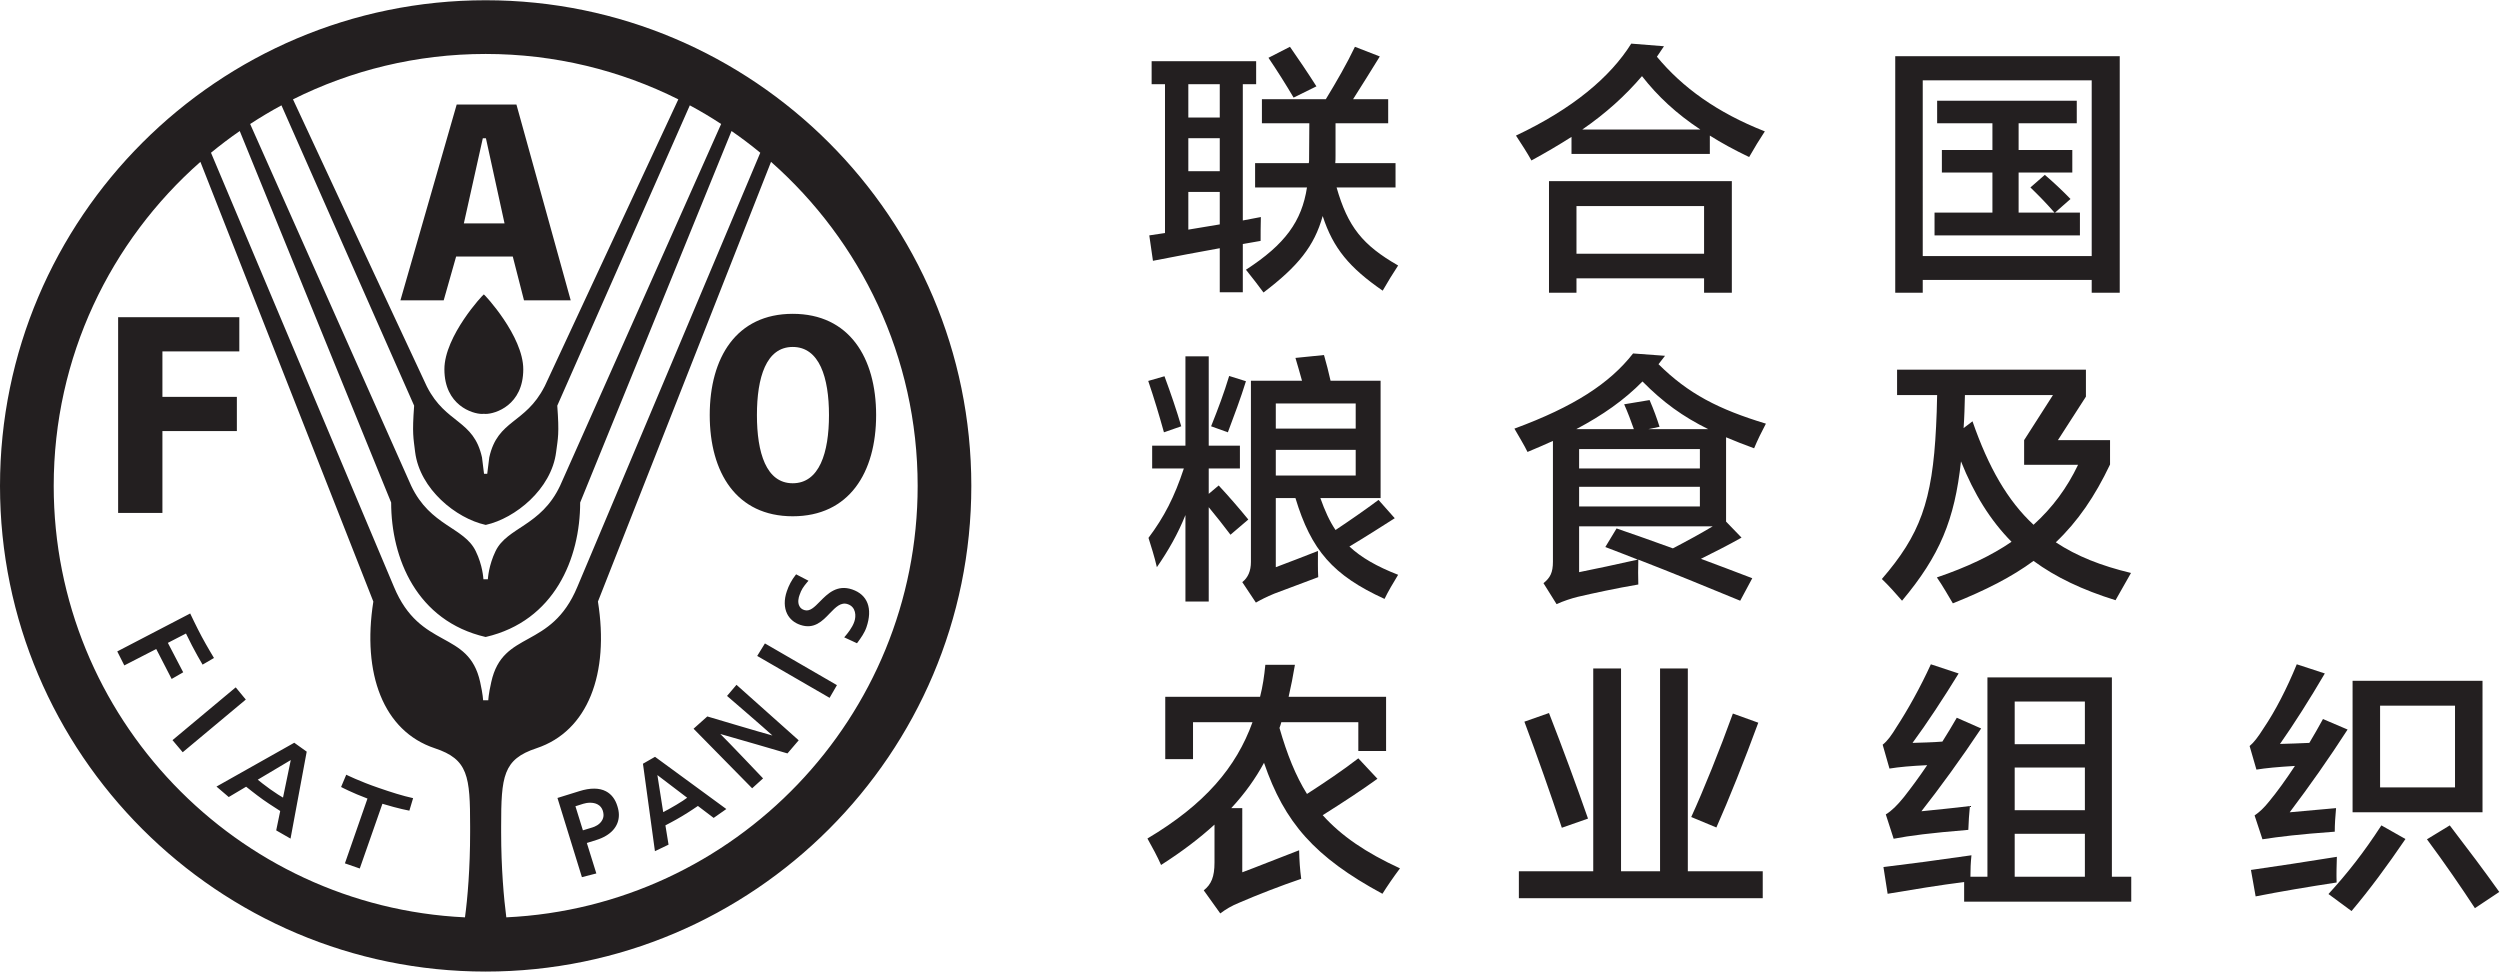
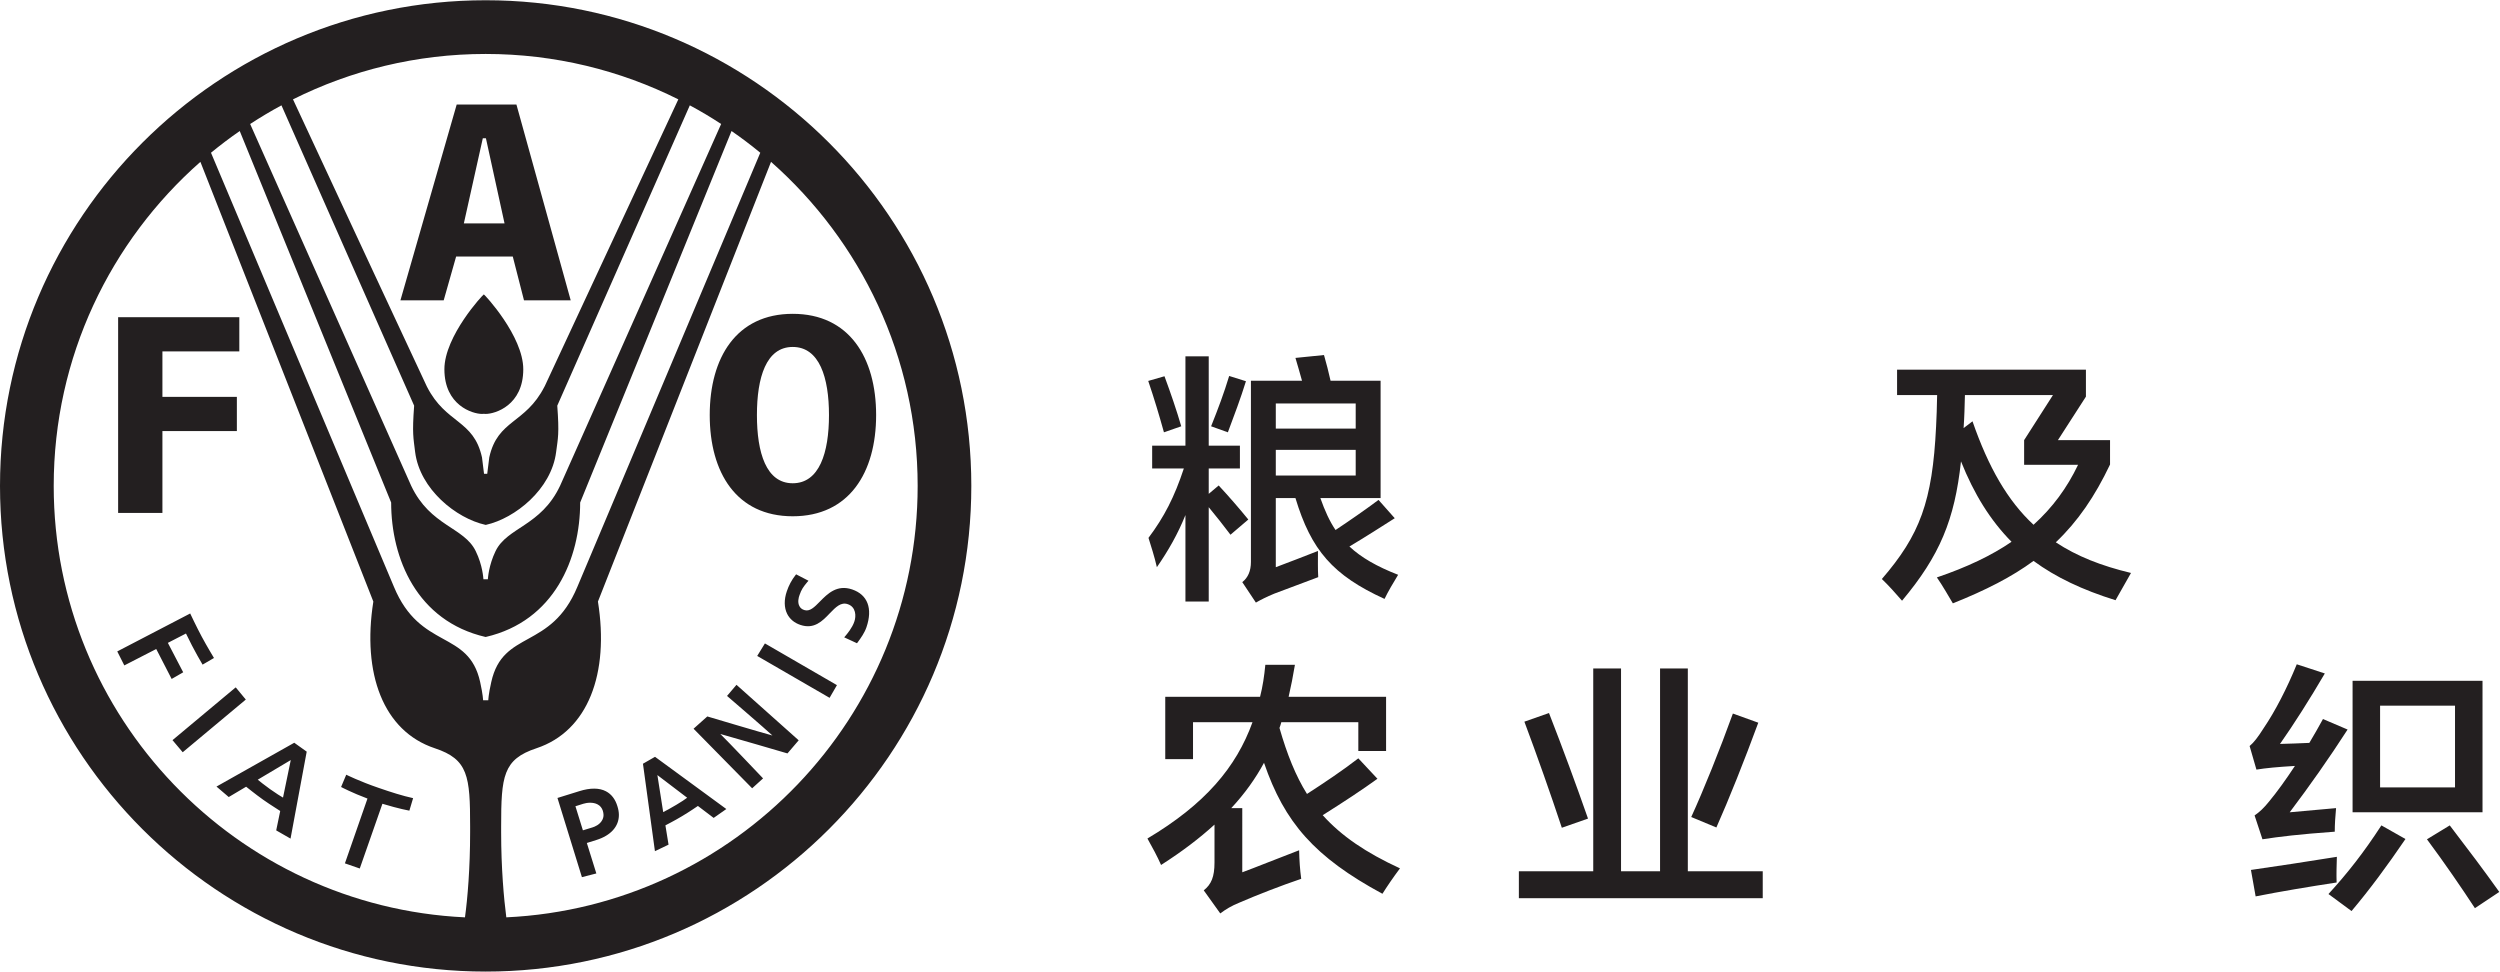
<svg xmlns="http://www.w3.org/2000/svg" viewBox="0 0 145.88 56.693" height="56.693" width="145.88" xml:space="preserve" id="svg2" version="1.1">
  <defs id="defs6" />
  <g transform="matrix(1.333,0,0,-1.333,0,56.693)" id="g10">
    <g transform="scale(0.1)" id="g12">
      <path id="path14" style="fill:#231f20;fill-opacity:1;fill-rule:nonzero;stroke:none" d="m 348.5,173.895 5.406,-2.805 -0.543,-0.629 c -1.758,-2.121 -2.543,-3.219 -3.367,-5.641 -0.422,-1.101 -0.914,-3.179 -0.09,-4.765 0.399,-0.856 1.117,-1.465 2.16,-1.793 2.399,-0.817 4.465,1.285 6.852,3.726 3.328,3.379 7.449,7.555 14.113,5.293 6.77,-2.301 9.063,-8.328 6.27,-16.527 -0.848,-2.488 -2.399,-4.645 -3.828,-6.598 l -0.332,-0.429 -5.586,2.586 0.558,0.652 c 0.664,0.793 3,3.543 3.871,6.226 0.852,2.383 0.766,6.414 -2.863,7.637 -2.996,1.035 -5.258,-1.281 -7.879,-3.992 -3.187,-3.359 -6.855,-7.145 -12.894,-5.07 -2.653,0.879 -4.641,2.589 -5.762,4.824 -1.363,2.73 -1.402,6.25 -0.145,9.898 0.813,2.481 2.176,5.024 3.75,7.004 z m -13.656,-30.247 31.523,-18.261 -3.215,-5.559 -31.687,18.34 z m -12.446,-18.121 27.227,-24.289 -4.914,-5.742 c 0,0 -25.516,7.473 -29.395,8.512 2.883,-2.77 18.715,-19.442 18.715,-19.442 l -4.777,-4.336 -25.649,26.078 6.02,5.375 c 0,0 24.637,-7.348 28.512,-8.348 -2.883,2.711 -19.879,17.328 -19.879,17.328 z M 290.313,69.809 c 0.933,0.445 3.355,1.75 5.757,3.195 2.153,1.301 3.868,2.383 4.735,3.094 -1.258,0.938 -11.008,8.367 -13.035,9.914 0.414,-2.547 2.293,-14.633 2.543,-16.203 z m -3.579,24.203 31.215,-22.859 -5.547,-3.891 c 0,0 -6.273,4.746 -6.894,5.234 -0.371,-0.227 -3.582,-2.488 -7.063,-4.543 -3.269,-1.973 -6.808,-3.742 -7.16,-3.949 0.153,-0.789 1.371,-8.449 1.371,-8.449 l -5.961,-2.852 -5.242,38.277 z M 251.895,72.371 c 0.312,-1.059 2.96,-9.504 3.269,-10.547 1.324,0.387 4.199,1.285 4.199,1.285 0.953,0.285 3.215,1.184 4.289,3.258 0.352,0.676 0.543,1.406 0.543,2.195 0,0.594 -0.129,1.184 -0.316,1.859 -0.41,1.219 -1.152,2.176 -2.297,2.766 -1.941,1.035 -4.555,0.793 -6.187,0.285 0,0 -2.606,-0.816 -3.5,-1.102 z m 13.375,6.535 c 2.359,-1.238 4.078,-3.438 5.007,-6.555 0.414,-1.301 0.641,-2.566 0.641,-3.789 0,-5.027 -3.52,-8.996 -9.871,-10.969 0,0 -3.211,-0.996 -4.16,-1.305 0.371,-1.137 4.16,-13.336 4.16,-13.336 l -6.317,-1.625 -10.703,34.668 9.567,2.973 c 4.781,1.504 8.754,1.484 11.676,-0.062 z m -113.704,7.269 c 0,0 5.832,-2.914 14.114,-5.742 5.648,-1.953 10.457,-3.481 15.156,-4.519 l -1.637,-5.477 c 0,0 -4.492,0.793 -11.801,3.016 -0.41,-1.203 -9.914,-28.34 -9.914,-28.34 l -6.5,2.258 c 0,0 9.461,27.18 9.875,28.359 -6.812,2.547 -11.55,5.07 -11.55,5.07 z M 112.836,84 c 0.641,-0.555 2.98,-2.43 5.402,-4.156 2.461,-1.711 4.922,-3.34 5.649,-3.688 0.351,1.613 2.883,14.133 3.394,16.433 -2.051,-1.223 -13,-7.719 -14.445,-8.59 z m 15.957,16.18 5.465,-3.907 -7.078,-38.07 -6.274,3.602 c 0,0 1.574,7.762 1.758,8.492 -0.305,0.266 -3.953,2.441 -7.492,4.945 -3.606,2.566 -7.102,5.457 -7.434,5.68 -0.675,-0.406 -7.609,-4.52 -7.609,-4.52 l -5.367,4.582 33.676,18.973 z m -25.586,24.211 4.391,-5.321 -27.617,-23.062 -4.469,5.297 27.363,22.859 z m -19.953,32.367 c 0,0 2.797,-5.949 5.07,-10.18 2.258,-4.215 5.344,-9.305 5.344,-9.305 l -4.992,-2.914 c 0,0 -3.789,6.317 -7.266,13.625 -0.949,-0.488 -6.934,-3.605 -7.93,-4.093 0.582,-1.059 6.711,-12.883 6.711,-12.883 l -5.055,-2.918 c 0,0 -6.207,12.078 -6.746,13.109 C 67.316,140.652 54.418,134.02 54.418,134.02 l -3.086,6.125 31.57,16.425 z m 318.449,55.84 c 0,56.453 -24.883,107.164 -64.187,141.855 l -75.77,-192.484 c 5.031,-31.457 -4.281,-56.696 -26.906,-64.211 -14.652,-4.844 -15.465,-12.254 -15.465,-34.199 0,-1.199 0,1.645 0,-2.625 0,-15.617 1.184,-28.914 2.262,-37.199 100.078,4.726 180.066,87.621 180.066,188.864 z m -188.418,5.293 0.895,7.187 c 3.668,16.633 15.758,14.574 24.136,30.922 0.043,0.063 0.141,0.246 0.141,0.246 0.25,0.59 41.34,88.738 58.481,125.567 -25.399,12.703 -54.024,19.871 -84.333,19.871 -30.281,0 -58.929,-7.168 -84.347,-19.871 17.137,-36.829 58.207,-124.977 58.539,-125.567 0,0 0.078,-0.183 0.121,-0.246 8.34,-16.348 20.41,-14.289 24.078,-30.922 l 0.891,-7.187 z m -0.801,-22.336 c -12.777,2.851 -28.691,15.558 -30.761,31.863 -0.746,6.23 -1.348,7.937 -0.434,20.297 l -58.082,131.473 c -4.684,-2.524 -9.238,-5.254 -13.703,-8.165 17.367,-39.046 70.461,-158.261 70.5,-158.386 8.402,-17.711 23.144,-18.059 28.234,-28.578 3.067,-6.27 3.332,-11.852 3.379,-12.321 h 1.942 c 0.039,0.469 0.351,6.051 3.375,12.321 5.113,10.519 19.851,10.867 28.23,28.578 0.047,0.125 53.16,119.34 70.512,158.386 -4.41,2.911 -9.012,5.641 -13.707,8.165 L 243.945,247.715 c 0.914,-12.36 0.313,-14.067 -0.5,-20.297 -2.066,-16.305 -17.98,-29.012 -30.691,-31.863 z m 0.039,-49.082 c -30.117,7.004 -41.296,34.449 -41.296,58.84 l -66.282,162.636 c -4.324,-2.992 -8.523,-6.168 -12.586,-9.508 14.579,-34.523 80.008,-189.773 80.086,-190.019 11.575,-27.871 32.649,-18.625 37.743,-41.676 1.218,-5.555 1.3,-7.996 1.3,-7.996 h 2.258 c 0,0 0.043,2.441 1.305,7.996 5.094,23.051 26.101,13.805 37.691,41.676 0.086,0.246 65.516,155.496 80.071,190.019 -4.059,3.34 -8.239,6.516 -12.586,9.508 L 253.965,205.313 c 0,-24.391 -11.195,-51.836 -41.32,-58.84 z M 203.539,23.734 c 1.141,8.285 2.258,21.582 2.258,37.199 0,4.269 0,1.426 0,2.625 0,21.945 -0.809,29.355 -15.461,34.199 -22.625,7.515 -31.879,32.754 -26.906,64.211 L 87.723,354.453 C 48.348,319.762 23.512,269.051 23.512,212.598 23.512,111.355 103.52,28.461 203.539,23.734 Z M 331.344,243.602 c 0,16.472 4.031,29.824 15.668,29.824 11.676,0 15.875,-13.352 15.875,-29.824 0,-16.45 -4.199,-29.844 -15.875,-29.844 -11.637,0 -15.668,13.394 -15.668,29.844 z m -20.66,0 c 0,-25.161 11.675,-44.297 36.328,-44.297 24.711,0 36.511,19.136 36.511,44.297 0,25.183 -11.8,44.324 -36.511,44.324 -24.653,0 -36.328,-19.141 -36.328,-44.324 z M 220.863,327.5 h -17.816 l 8.301,37.273 h 1.363 z m 8.512,-33.652 h 20.449 l -23.761,85.707 h -26.145 l -24.629,-85.707 h 18.941 l 5.438,19.156 h 24.801 z M 51.711,200.754 h 19.387 v 35.848 h 32.59 v 14.98 H 71.098 v 19.91 h 33.664 v 14.961 H 51.711 Z M 211.797,296.43 c 0.269,0 17.266,-18.215 17.266,-32.774 0,-15.773 -12.293,-19.547 -16.458,-19.547 -0.207,0 -0.457,0.024 -0.718,0.047 h -0.168 c -0.274,-0.023 -0.543,-0.047 -0.723,-0.047 -4.141,0 -16.461,3.774 -16.461,19.547 0,14.559 16.953,32.774 17.262,32.774 z M 212.605,0 C 95.383,0 0,95.375 0,212.598 0,329.82 95.383,425.195 212.605,425.195 c 117.231,0 212.59,-95.375 212.59,-212.597 C 425.195,95.375 329.836,0 212.605,0" />
-       <path id="path16" style="fill:#231f20;fill-opacity:1;fill-rule:nonzero;stroke:none" d="m 555.273,400.008 9.407,4.816 c 3.441,-4.926 8.019,-11.695 11.586,-17.316 l -9.993,-4.926 c -3.437,5.856 -7.214,11.809 -11,17.426 z m -2.871,-18.117 h 27.985 c 4.812,7.91 9.168,15.48 12.734,22.933 l 10.887,-4.234 c -3.781,-6.09 -7.797,-12.621 -11.695,-18.699 h 15.363 v -10.559 h -23.047 v -14.098 c 0,-1.144 0,-2.289 -0.113,-3.328 h 26.379 V 343.242 H 585.09 c 4.926,-17.191 11.348,-25.226 26.941,-34.16 -2.402,-3.676 -4.468,-7.008 -6.758,-11.016 -14.453,9.977 -21.668,18.465 -26.265,32.676 -3.672,-13.183 -10.778,-22.008 -25.91,-33.48 -1.832,2.523 -4.938,6.547 -7.688,9.972 17.203,11.129 24.43,21.227 26.719,36.008 h -22.711 v 10.664 h 23.516 c 0,0.235 0.113,0.571 0.113,0.918 l 0.113,16.508 h -20.758 z m -18.453,-54.817 v 14.223 h -13.761 v -16.512 z m -13.761,23.281 h 13.761 v 14.446 h -13.761 z m 0,23.5 h 13.761 v 14.583 h -13.761 z m -16.063,24.657 h 45.754 v -10.074 h -5.84 v -59.641 l 7.902,1.496 c -0.109,-4.133 -0.109,-7.227 -0.109,-10.445 l -7.793,-1.364 v -21.113 h -10.09 v 19.274 c -9.406,-1.723 -18.812,-3.442 -29.246,-5.508 l -1.605,11.125 6.879,1.031 v 65.145 h -5.852 v 10.074" />
-       <path id="path18" style="fill:#231f20;fill-opacity:1;fill-rule:nonzero;stroke:none" d="m 692.629,368.59 h 51.719 c -10.543,7 -18.578,14.453 -25.571,23.387 -7.336,-8.59 -15.828,-16.274 -26.148,-23.387 z m -2.527,-54.363 h 55.855 v 20.878 H 690.102 Z M 678.07,346 h 80.039 v -48.852 h -12.152 v 6.313 h -55.855 v -6.313 H 678.07 Z m 70.41,19.953 v -8.035 h -60.554 v 7.461 c -5.387,-3.441 -11.238,-6.879 -17.539,-10.32 -1.832,3.328 -4.356,7.214 -6.77,10.894 24.766,11.692 41.285,25.574 50.461,40.254 l 14.328,-1.148 -3.093,-4.59 c 11.128,-13.418 26.265,-24.43 47.242,-32.676 -2.289,-3.441 -4.582,-7.227 -6.871,-11.242 -6.422,3.097 -12.164,6.191 -17.204,9.402" />
-       <path id="path20" style="fill:#231f20;fill-opacity:1;fill-rule:nonzero;stroke:none" d="m 847.98,381.211 h 61.125 v -9.879 h -25.457 v -11.684 h 23.504 v -9.863 h -23.504 v -17.551 h 15.707 c -3.902,4.469 -7.453,8.036 -10.546,11.008 l 6.308,5.516 c 3.903,-3.34 7.449,-6.66 11.238,-10.555 l -6.765,-5.969 h 10.89 v -9.972 h -63.64 v 9.972 h 25.34 v 17.551 h -22.129 v 9.863 h 22.129 v 11.684 h -24.2 z m -6.3,-68.008 h 73.961 v 76.942 H 841.68 Z m -12.039,87.488 h 98.273 V 297.148 h -12.273 v 5.622 H 841.68 v -5.622 h -12.039 v 103.543" />
      <path id="path22" style="fill:#231f20;fill-opacity:1;fill-rule:nonzero;stroke:none" d="m 593.457,217.145 v 11.234 H 558.48 v -11.234 z m -34.977,20.531 h 34.977 v 11 H 558.48 Z m 8.598,-30.387 h -8.598 v -30.273 c 5.286,1.945 12.5,4.804 18.461,7.105 0,-3.324 -0.109,-7.914 0.114,-11.461 l -19.258,-7.226 c -3.328,-1.387 -5.856,-2.645 -8.031,-3.911 l -5.961,8.961 c 2.523,1.942 3.785,4.926 3.785,8.821 v 79.347 h 22.359 c -0.918,3.442 -1.953,6.774 -2.871,9.977 l 12.5,1.262 c 1.043,-3.664 2.067,-7.563 2.871,-11.239 h 21.906 v -51.363 h -26.371 c 1.942,-5.508 4.008,-10.098 6.645,-13.992 6.191,4.121 12.848,8.719 18.812,13.176 l 7.106,-8.016 c -5.969,-3.789 -12.727,-8.144 -19.84,-12.379 5.16,-4.824 11.93,-8.726 21.324,-12.387 -2.176,-3.554 -4.468,-7.461 -5.953,-10.558 -22.598,10.324 -32.117,21.336 -39,44.156 z m -36.918,31.41 c 3.207,8.035 5.621,14.461 7.91,22.028 l 7.34,-2.301 c -2.18,-7.102 -5.273,-15.363 -7.91,-22.363 z m -1.039,-35.418 v -41.289 h -10.195 v 37.848 c -3.328,-8.27 -7.449,-15.496 -12.5,-22.824 -1.039,4.582 -2.637,9.507 -3.676,12.836 6.879,9.171 11.359,17.886 15.48,30.386 h -13.871 v 9.977 h 14.567 v 39.105 h 10.195 v -39.105 h 13.652 v -9.977 h -13.652 v -11.117 l 4.359,3.668 c 4.481,-4.816 8.946,-9.976 12.969,-14.902 l -7.804,-6.66 c -3.098,4.132 -6.305,8.144 -9.524,12.054 z m -26.484,55.27 7.113,2.054 c 2.75,-7.445 5.387,-15.132 7.34,-21.906 l -7.574,-2.636 c -2.176,7.808 -4.129,14.347 -6.879,22.488" />
-       <path id="path24" style="fill:#231f20;fill-opacity:1;fill-rule:nonzero;stroke:none" d="m 716.949,180.336 c -4.832,1.832 -9.523,3.785 -14.222,5.508 l 4.925,8.14 c 8.254,-2.867 16.512,-5.726 24.653,-8.722 6.425,3.34 12.043,6.433 17.437,9.64 H 691.254 V 174.84 c 7.801,1.594 15.598,3.207 25.695,5.496 z m -25.695,23.277 h 52.871 v 8.602 h -52.871 z m 0,16.625 h 52.871 v 8.489 h -52.871 z m 30.273,17.203 h 26.262 c -11.125,5.508 -19.726,11.704 -28.785,20.875 -8.024,-8.14 -17.316,-14.679 -29.016,-20.875 h 25.239 c -1.149,3.325 -2.762,7.575 -4.247,10.887 l 11.125,1.848 c 1.836,-4.25 3.208,-8.031 4.36,-11.699 z m -4.359,-57.105 c -0.105,-4.008 -0.105,-7.34 0,-10.895 -9.516,-1.605 -20.059,-3.894 -26.484,-5.394 -2.758,-0.68 -6.309,-1.832 -9.293,-3.203 l -5.731,9.172 c 2.985,2.41 4.137,4.699 4.137,9.402 v 52.871 c -3.567,-1.605 -7.234,-3.219 -11.129,-4.824 -1.496,3.098 -3.785,6.769 -5.734,10.211 26.144,9.637 41.738,19.84 51.945,32.906 l 13.988,-1.027 -2.859,-3.676 c 13.07,-12.945 26.25,-19.727 47.015,-26.027 -1.839,-3.442 -3.675,-7.215 -5.164,-10.782 -4.476,1.614 -8.488,3.219 -12.273,4.817 v -36.918 l 6.769,-7.004 c -5.851,-3.32 -11.82,-6.297 -17.777,-9.281 7.567,-2.871 15.141,-5.621 22.477,-8.493 l -5.282,-9.851 c -14.679,6.066 -29.816,12.265 -44.605,17.996" />
      <path id="path26" style="fill:#231f20;fill-opacity:1;fill-rule:nonzero;stroke:none" d="m 859.566,237.91 3.895,2.969 c 6.992,-20.172 15.371,-34.742 26.719,-45.293 8.379,7.574 14.679,16.172 19.492,26.258 h -23.613 v 10.793 l 12.613,19.715 h -38.527 c -0.122,-4.813 -0.235,-9.637 -0.579,-14.442 z m -11.699,-65.371 c 13.192,4.477 23.973,9.629 32.684,15.594 -9.289,9.406 -16.395,20.867 -22.129,35.211 -2.758,-25.582 -9.289,-41.289 -25.801,-61.004 -2.758,3.207 -5.965,6.758 -8.836,9.504 16.629,19.273 22.137,33.84 23.738,66.746 0.235,3.676 0.344,8.723 0.457,13.762 h -17.535 v 11.125 h 82.668 v -11.805 l -12.261,-19.035 h 22.82 v -10.668 c -6.656,-13.996 -14.106,-24.891 -23.738,-34.059 9.171,-6.09 19.949,-10.32 32.91,-13.418 l -6.77,-11.929 c -14.441,4.48 -26.265,10.097 -35.894,17.203 -9.516,-7.004 -20.977,-12.848 -35.317,-18.575 -1.379,2.289 -4.703,8.129 -6.996,11.348" />
      <path id="path28" style="fill:#231f20;fill-opacity:1;fill-rule:nonzero;stroke:none" d="m 553.32,91.391 c -3.777,-6.992 -8.48,-13.535 -14.332,-19.84 h 4.817 V 43.457 c 5.047,1.836 16.976,6.649 24.886,9.645 0.11,-4.484 0.34,-8.266 0.914,-12.5 -8.253,-2.762 -19.726,-7.227 -26.832,-10.324 -3.785,-1.5 -6.308,-3.105 -8.601,-4.824 l -7.231,10.098 c 3.332,2.637 4.704,5.961 4.704,12.152 v 16.633 c -6.532,-5.961 -14.219,-11.816 -23.387,-17.672 -1.61,3.676 -3.789,7.688 -5.969,11.582 25.234,15.023 38.879,31.191 45.992,50.918 H 522.242 V 93.004 H 510.09 v 27.285 h 41.508 c 1.152,4.473 1.843,9.176 2.304,13.996 h 12.953 c -0.8,-4.82 -1.718,-9.523 -2.757,-13.996 h 42.66 V 96.551 h -12.153 v 12.613 h -33.71 c -0.235,-0.797 -0.461,-1.719 -0.805,-2.523 3.328,-11.582 7.113,-20.993 12.039,-28.887 7.449,4.805 15.832,10.422 22.476,15.59 l 8.368,-8.945 c -6.649,-4.812 -15.012,-10.32 -23.965,-15.941 8.258,-9.172 18.926,-16.398 33.828,-23.277 -3.094,-4.133 -5.731,-8.023 -7.676,-11.129 -29.699,16.055 -42.894,31.203 -51.84,57.34" />
      <path id="path30" style="fill:#231f20;fill-opacity:1;fill-rule:nonzero;stroke:none" d="m 740.336,67.656 c 5.273,11.461 12.613,29.703 18.234,45.293 l 11.121,-4.008 C 763.617,92.43 756.848,75.453 751.344,63.074 Z m -73.039,41.735 10.773,3.785 c 5.957,-15.25 12.032,-31.758 17.082,-46.211 L 683.691,62.953 C 678.754,77.856 672.91,94.375 667.297,109.391 Z m -2.414,-65.473 h 32.558 v 88.762 h 12.168 V 43.918 h 17.079 v 88.762 h 12.156 V 43.918 h 32.793 V 32.109 H 664.883 V 43.918" />
-       <path id="path32" style="fill:#231f20;fill-opacity:1;fill-rule:nonzero;stroke:none" d="m 881.93,41.512 h 30.726 V 60.316 H 881.93 Z m 0,29.129 h 30.726 V 89.324 H 881.93 Z m 0,28.895 h 30.726 V 118.223 H 881.93 Z M 824.477,45.754 c 11.461,1.379 24.308,3.09 38.527,5.152 -0.348,-3.324 -0.453,-6.297 -0.453,-9.395 h 7.445 V 128.77 h 54.481 V 41.512 h 8.476 V 30.613 h -73.152 v 8.601 c -10.668,-1.375 -22.598,-3.316 -33.492,-5.164 z m 1.027,23.039 c 2.637,1.613 5.047,4.023 7.918,7.574 2.984,3.789 6.652,8.715 10.199,13.988 -7.101,-0.336 -12.266,-0.797 -16.508,-1.488 l -2.98,10.445 c 2.062,1.593 3.894,4.122 6.183,7.899 4.594,7.004 10.446,17.437 14.918,27.301 l 12.153,-4.016 c -6.535,-10.66 -13.989,-22.023 -20.184,-30.391 3.781,0.125 8.832,0.223 13.074,0.571 2.184,3.441 4.25,6.883 6.305,10.441 l 10.668,-4.699 c -8.602,-12.961 -18.465,-26.488 -26.152,-36.238 6.547,0.688 14,1.371 21.226,2.289 -0.347,-3.551 -0.582,-6.992 -0.691,-10.434 C 845,60.664 836.059,59.512 828.945,58.141 l -3.441,10.652" />
      <path id="path34" style="fill:#231f20;fill-opacity:1;fill-rule:nonzero;stroke:none" d="m 1062.4,57.906 9.98,6.082 c 8.25,-10.785 14.91,-19.613 21.68,-29.129 l -10.67,-7.106 c -6.08,9.281 -13.07,19.48 -20.99,30.152 z m -20.52,22.703 h 32.8 v 35.782 h -32.8 z m -12.04,46.676 h 56.88 V 69.723 h -56.88 z m -10.56,-93.344 c 8.49,9.285 15.49,18.23 23.17,30.047 l 10.54,-5.961 c -8.13,-11.934 -15.59,-22.031 -23.61,-31.539 z m -33.932,10.547 c 11.113,1.605 24.192,3.562 37.612,5.742 -0.11,-3.68 -0.24,-7.574 -0.11,-11.242 -12.04,-1.832 -25.002,-4.008 -35.448,-6.082 z m 1.593,23.855 c 2.18,1.492 4.137,3.32 6.426,6.191 3.328,4.012 7.233,9.406 11.233,15.484 -7.67,-0.461 -12.721,-0.93 -16.85,-1.613 l -2.984,10.324 c 1.839,1.5 3.675,3.902 6.203,7.91 4.926,7.226 10.191,17.425 14.441,27.871 l 12.28,-4.016 c -6.66,-11.355 -13.42,-22.023 -19.62,-30.848 3.67,0.113 8.6,0.234 12.84,0.457 2.07,3.442 4.02,6.883 5.97,10.442 l 10.78,-4.602 c -8.14,-12.601 -16.52,-24.527 -25.35,-36.222 l 20.3,1.828 c -0.34,-3.668 -0.57,-7.113 -0.57,-10.32 -15.83,-1.149 -24.192,-2.18 -31.653,-3.324 l -3.446,10.438" />
    </g>
  </g>
</svg>